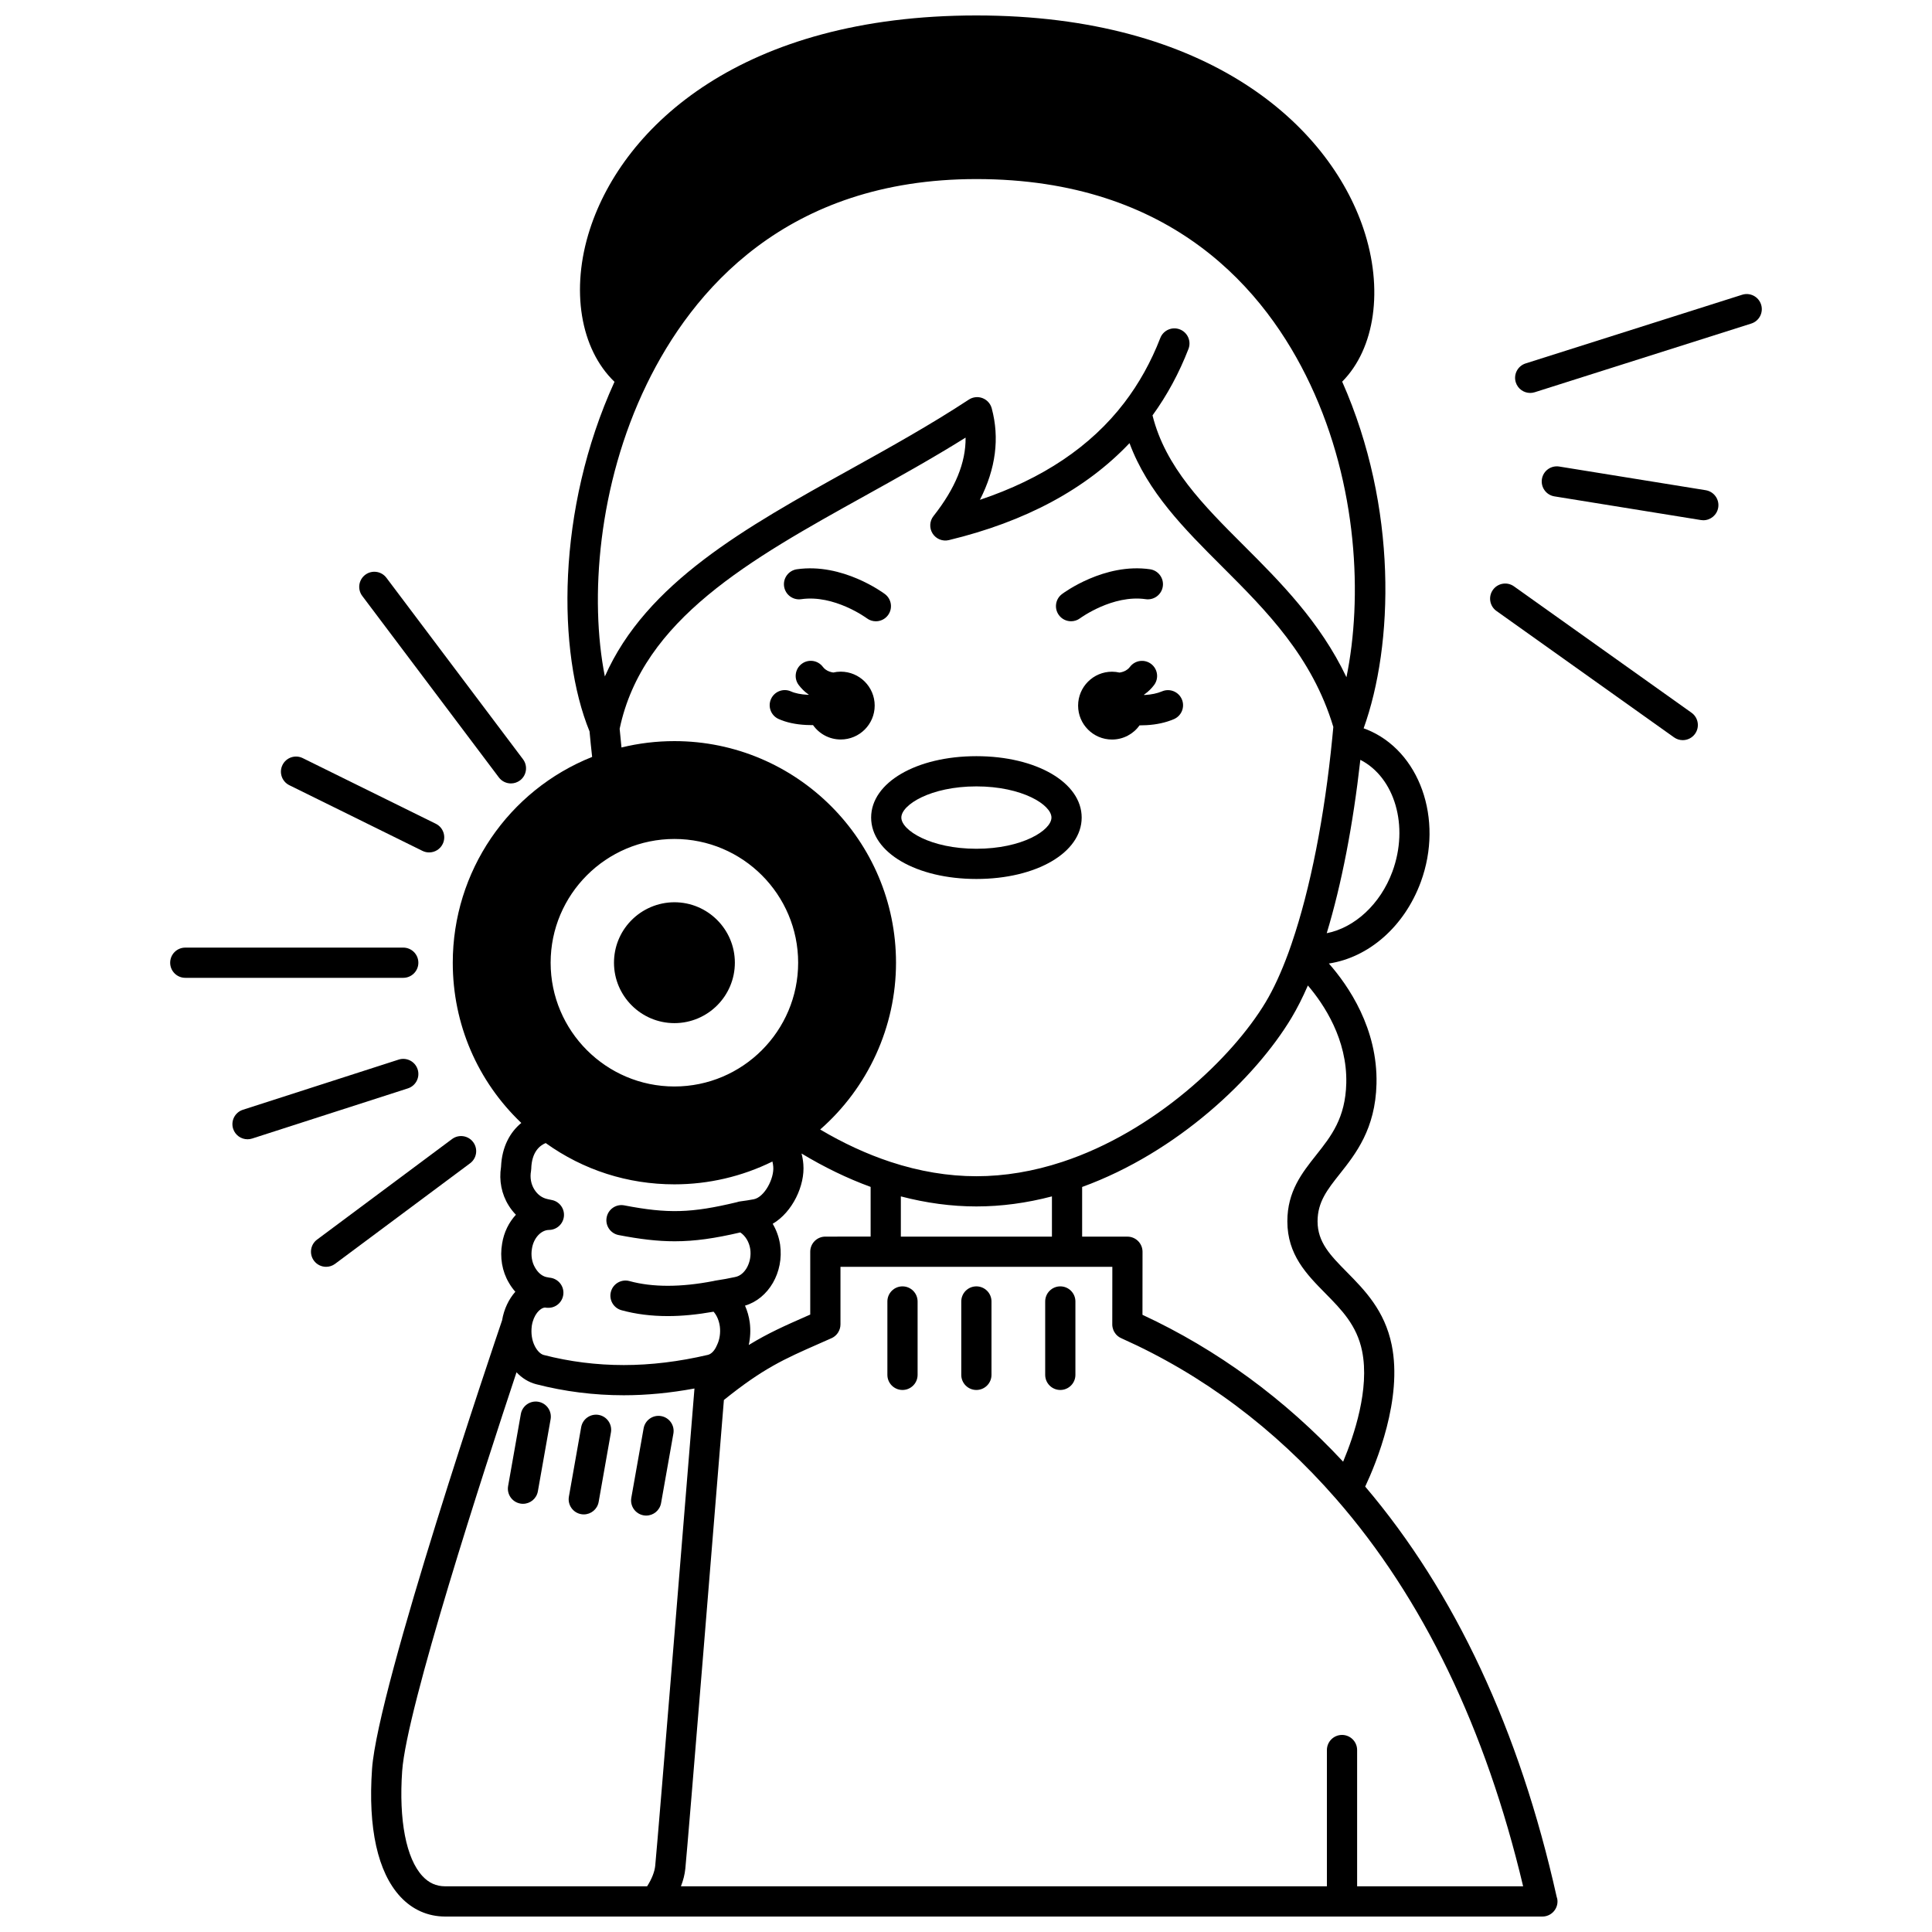
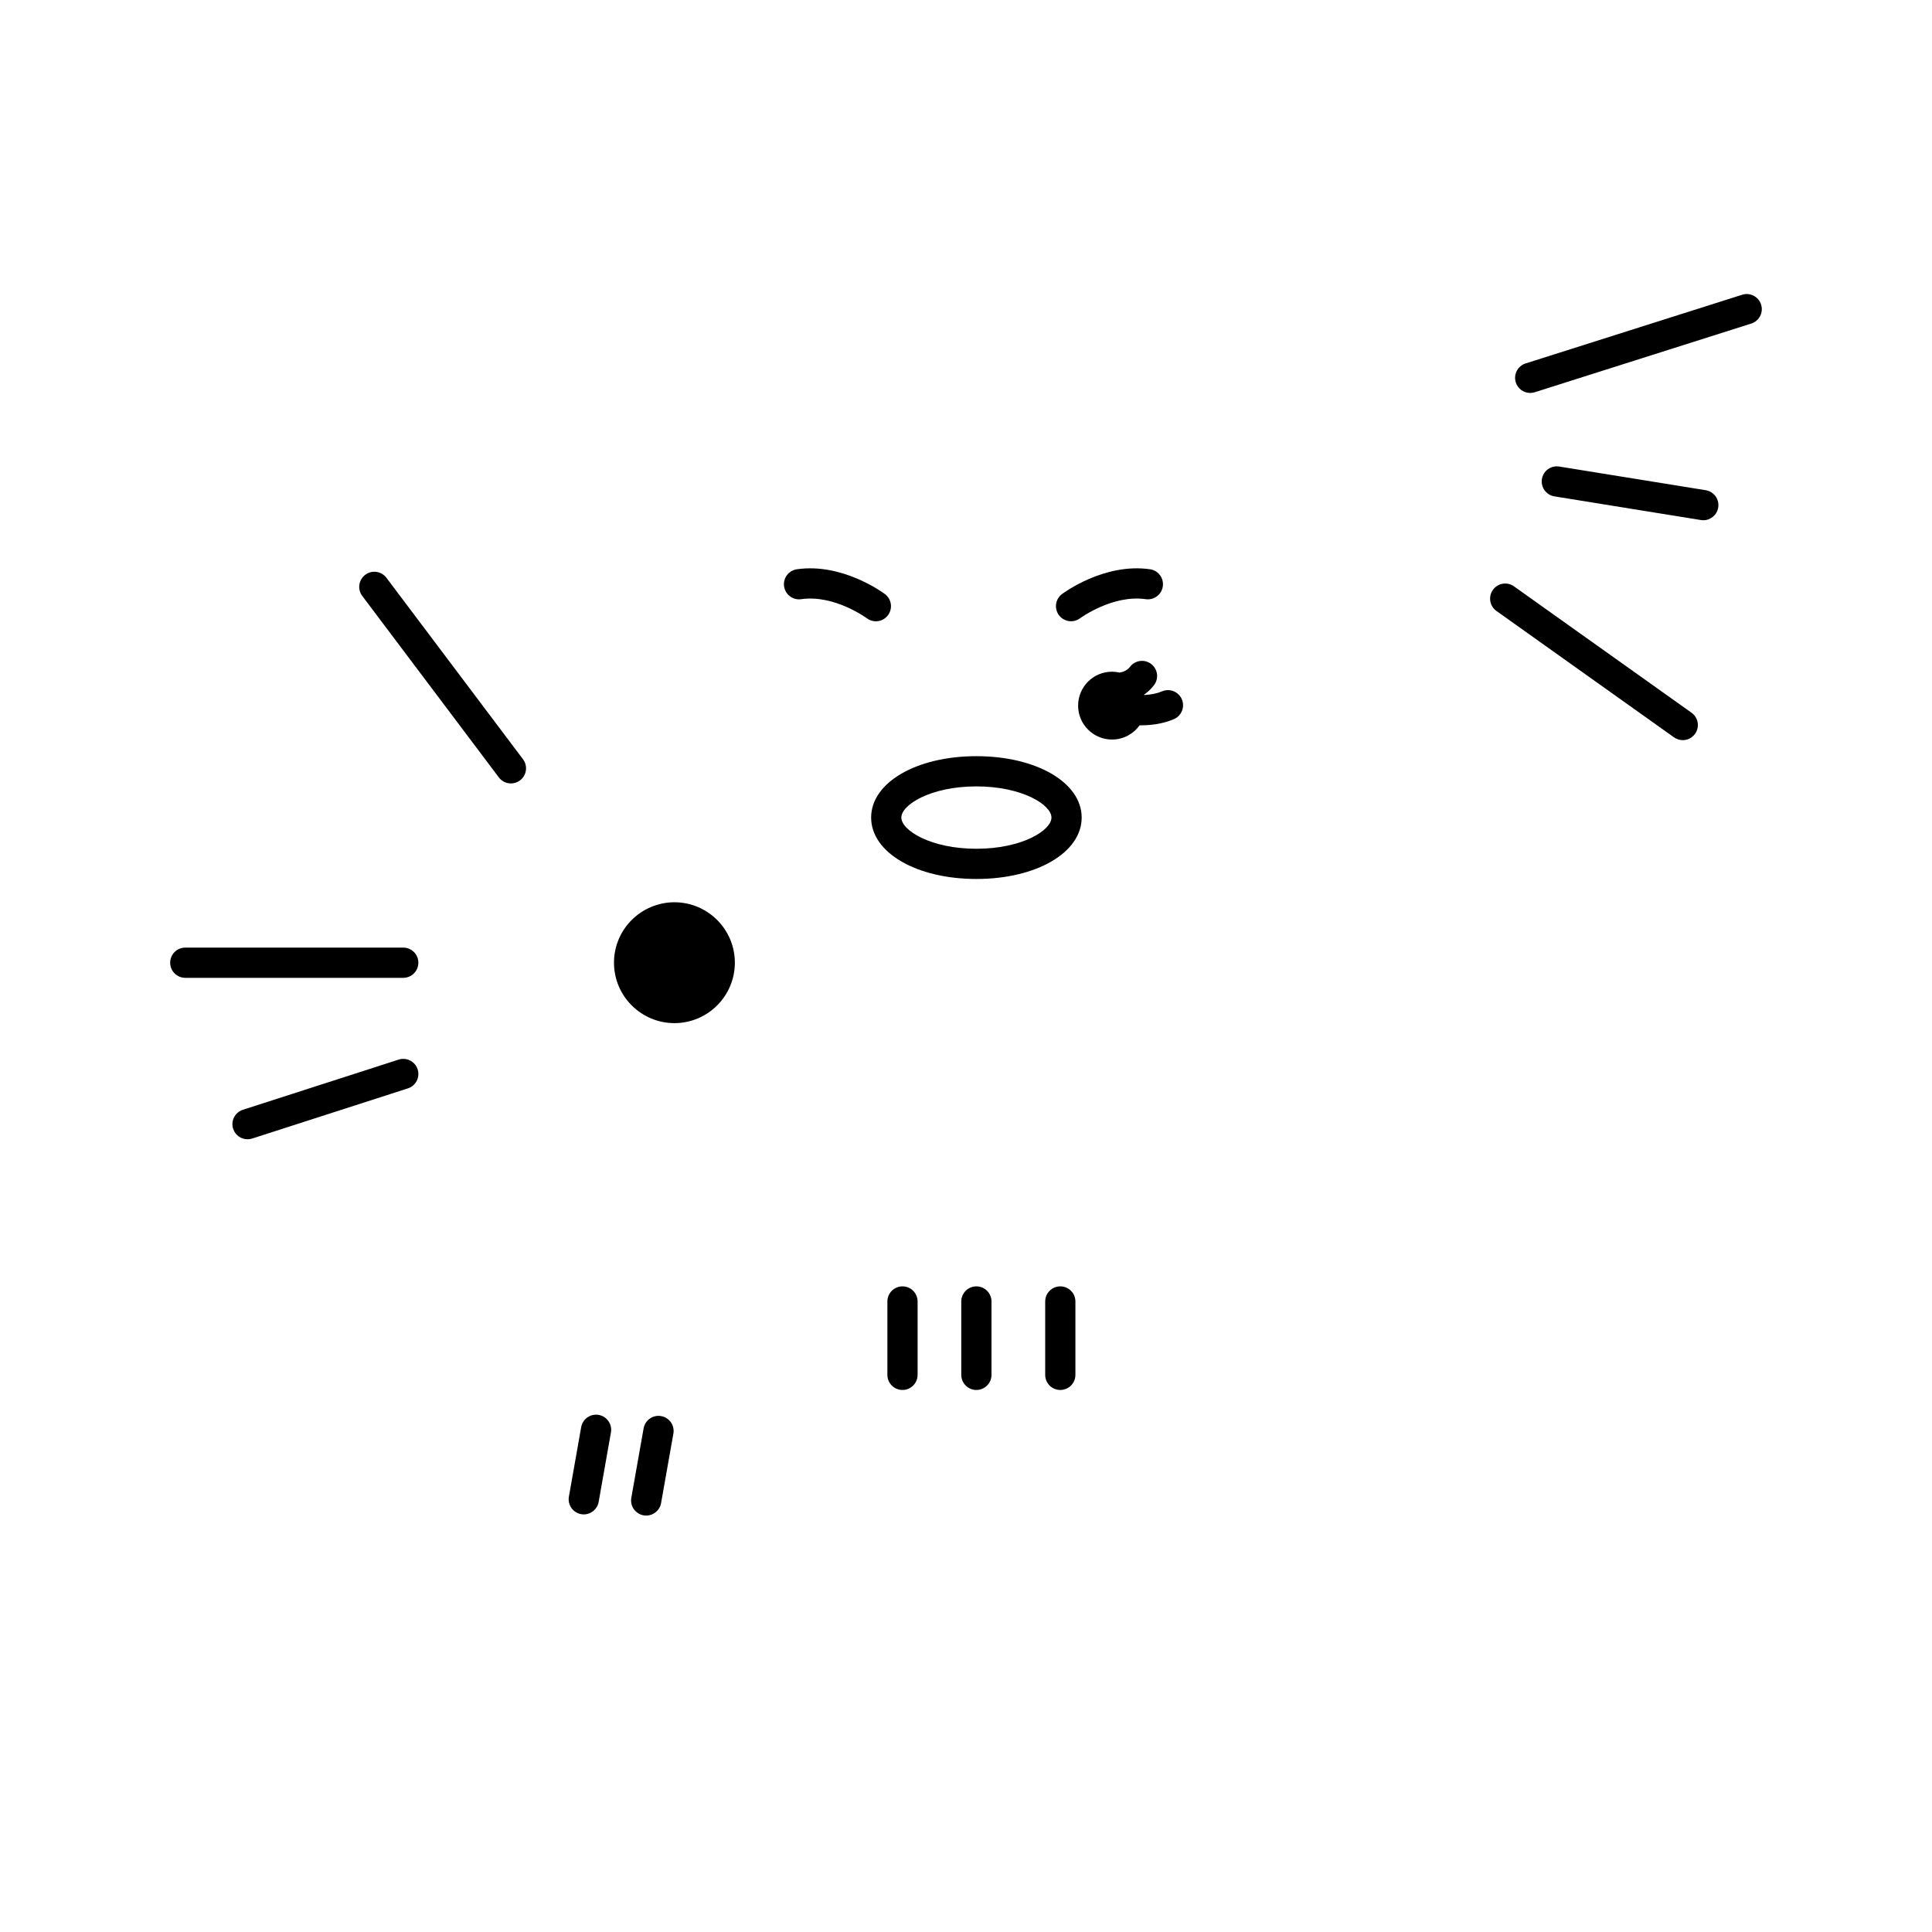
<svg xmlns="http://www.w3.org/2000/svg" width="800px" height="800px" version="1.1" viewBox="144 144 512 512">
  <defs>
    <clipPath id="a">
      <path d="m242 148.09h315v503.81h-315z" />
    </clipPath>
  </defs>
  <path d="m427.84 308.64c0.832 0 1.672-0.258 2.391-0.793 0.086-0.062 8.637-6.324 17.391-5.059 2.184 0.316 4.219-1.199 4.535-3.391 0.316-2.188-1.199-4.219-3.387-4.535-12.09-1.75-22.883 6.234-23.336 6.578-1.766 1.324-2.117 3.824-0.797 5.594 0.777 1.051 1.984 1.605 3.203 1.605z" />
  <path d="m356.33 302.79c8.727-1.266 17.234 4.945 17.387 5.059 0.719 0.539 1.562 0.797 2.394 0.797 1.215 0 2.418-0.551 3.203-1.598 1.328-1.77 0.973-4.277-0.793-5.609-0.453-0.34-11.238-8.324-23.34-6.578-2.188 0.316-3.707 2.348-3.391 4.535 0.32 2.195 2.348 3.711 4.539 3.394z" />
  <path d="m447.37 328.18c-0.051 0.004-0.098 0-0.148 0.004-0.012-0.035-0.027-0.074-0.039-0.109 0.086-0.059 0.172-0.105 0.254-0.168 0.887-0.633 1.691-1.422 2.391-2.344 1.34-1.758 0.996-4.273-0.762-5.609-1.758-1.34-4.273-0.996-5.609 0.762-0.215 0.285-0.453 0.523-0.691 0.688l-0.086 0.062c-0.609 0.457-1.316 0.672-1.992 0.773-0.645-0.145-1.309-0.23-1.992-0.23-4.965 0-8.988 4.023-8.988 8.988 0 4.965 4.023 8.988 8.988 8.988 3.016 0 5.68-1.492 7.309-3.769 0.078 0 0.152 0.008 0.23 0.008 0.531 0 1.059-0.016 1.586-0.047 2.691-0.145 5.141-0.684 7.277-1.598 2.031-0.871 2.973-3.227 2.102-5.258-0.871-2.031-3.227-2.973-5.258-2.102-1.254 0.531-2.828 0.867-4.57 0.961z" />
-   <path d="m350.34 334.54c2.051 0.918 4.523 1.453 7.34 1.586 0.504 0.023 1.008 0.039 1.512 0.039 0.09 0 0.18-0.008 0.266-0.008 1.629 2.305 4.309 3.816 7.344 3.816 4.965 0 9-4.023 9-8.988 0-4.965-4.035-8.988-9-8.988-0.684 0-1.344 0.082-1.98 0.227-0.688-0.105-1.418-0.328-2.051-0.805-0.262-0.188-0.496-0.422-0.719-0.715-1.34-1.758-3.852-2.102-5.609-0.762-1.758 1.34-2.102 3.852-0.762 5.609 0.695 0.91 1.496 1.699 2.332 2.309 0.102 0.074 0.203 0.133 0.301 0.203-0.008 0.023-0.016 0.047-0.023 0.07-0.07-0.004-0.141 0-0.215-0.004-1.801-0.086-3.344-0.395-4.461-0.898-2.019-0.906-4.387 0-5.293 2.019-0.902 2.019 0 4.387 2.019 5.289z" />
  <g clip-path="url(#a)">
-     <path d="m505.79 537.96c2.938-6.25 9.941-23.207 7.027-37.523-1.863-9.156-7.191-14.562-11.891-19.328-4.336-4.398-7.758-7.867-7.758-13.445 0-5.133 2.602-8.414 5.894-12.57 4.199-5.301 9.43-11.902 9.723-23.848 0.355-14.676-7.441-26.023-12.621-31.906 10.5-1.582 19.992-9.73 24.359-21.602 6.137-16.695-0.332-34.844-14.41-40.453-0.242-0.098-0.492-0.188-0.738-0.273 7.941-22.051 9.105-58.48-5.684-91.871 8.711-8.785 11.023-24.586 5.609-40.617-9.211-27.281-40.984-56.43-102.55-56.43-61.969 0-93.539 29.262-102.42 56.648-5.195 16.02-2.531 31.746 6.516 40.441-15.477 33.906-15.156 71.777-6.613 92.641 0.199 2.195 0.426 4.434 0.688 6.766-22.219 8.867-36.934 30.379-36.934 54.539 0 16.258 6.555 31.406 18.164 42.461-2.957 2.43-5.152 6.293-5.371 11.648-0.578 3.606 0.141 7.234 2.027 10.242 0.559 0.898 1.203 1.711 1.914 2.438-1.859 2.004-3.176 4.641-3.652 7.625-0.648 3.668 0 7.387 1.789 10.398 0.492 0.867 1.07 1.664 1.711 2.383-1.742 1.969-3.004 4.582-3.512 7.578-1.934 5.68-32.93 97.141-34.461 118.87-1.105 15.695 1.496 27.414 7.516 33.887 3.184 3.422 7.277 5.234 11.836 5.242h0.008c0.012 0 0.02-0.004 0.031-0.004s0.02 0.004 0.031 0.004h290.67 0.012 0.008 0.016 0.012 0.012c2.211 0 4.004-1.793 4.004-4.004 0-0.469-0.098-0.914-0.246-1.336-9.848-44.07-26.91-80.574-50.711-108.6zm-6.144 65.816c-2.211 0-4.004 1.793-4.004 4.004v36.113h-171.19c0.617-1.59 1.02-3.164 1.168-4.688 0.77-7.723 8.355-101.18 10.219-124.19 10.402-8.387 16.016-10.867 25.055-14.848 1.055-0.461 2.148-0.945 3.293-1.457 0.555-0.219 1.051-0.559 1.453-0.988 0.008-0.008 0.012-0.016 0.02-0.023 0.168-0.184 0.32-0.379 0.453-0.59 0.004-0.008 0.008-0.016 0.012-0.023 0.379-0.613 0.609-1.328 0.609-2.102v-15.266h72.047l-0.016 15.215c0 0.016-0.004 0.031-0.004 0.051 0 0.258 0.031 0.508 0.078 0.75 0.012 0.07 0.031 0.137 0.047 0.203 0.039 0.16 0.086 0.312 0.145 0.465 0.031 0.086 0.062 0.168 0.098 0.25 0.062 0.133 0.133 0.258 0.207 0.383 0.094 0.156 0.199 0.305 0.312 0.449 0.062 0.078 0.125 0.156 0.191 0.23 0.094 0.098 0.191 0.188 0.293 0.277 0.062 0.055 0.125 0.105 0.191 0.156 0.113 0.086 0.227 0.168 0.344 0.242 0.059 0.035 0.121 0.062 0.18 0.098 0.141 0.078 0.281 0.156 0.43 0.215 21.441 9.59 40.531 23.875 56.746 42.453 23.023 26.344 39.691 60.898 49.621 102.73l-43.992 0.008v-36.113c0-2.215-1.793-4.004-4.004-4.004zm-214.73-108.31c0.008-0.055 0.016-0.105 0.023-0.16 0.465-2.84 2.098-4.644 3.457-4.793 0.363 0.062 0.672 0.07 0.934 0.07 2.207 0 3.973-1.785 3.981-3.992 0.008-2.106-1.633-3.832-3.699-4-0.02-0.004-0.043-0.008-0.062-0.012-0.312-0.07-0.605-0.129-0.852-0.164-1.133-0.301-2.144-1.156-2.902-2.492-0.84-1.414-1.141-3.231-0.82-5.055 0.441-2.781 2.391-4.898 4.531-4.922 2-0.023 3.68-1.523 3.926-3.512s-1.012-3.852-2.949-4.363c-0.293-0.078-0.582-0.133-0.875-0.188-0.094-0.02-0.184-0.031-0.277-0.055-0.07-0.02-0.141-0.035-0.207-0.051-1.449-0.297-2.664-1.176-3.519-2.551-0.883-1.41-1.195-3.141-0.883-4.879 0.035-0.199 0.059-0.402 0.062-0.605 0.117-4.457 2.246-6.168 3.828-6.82 9.988 7.16 21.738 10.941 34.121 10.941 9.031 0 17.926-2.082 25.965-6.047 0.105 0.438 0.188 0.891 0.223 1.379 0.258 3.137-2.324 8.074-5.176 8.625-1.094 0.199-2.285 0.406-3.609 0.566-0.293 0.035-0.57 0.109-0.836 0.203-12.082 2.902-18.305 3.074-29.844 0.852-2.176-0.43-4.269 1.004-4.688 3.176s1.004 4.269 3.176 4.688c5.656 1.09 10.289 1.648 14.867 1.648 5.344 0 10.637-0.773 17.367-2.344 1.348 0.883 2.356 2.516 2.644 4.41 0.492 3.434-1.359 6.891-3.961 7.394-0.035 0.008-0.07 0.016-0.105 0.023-1.602 0.355-3.305 0.664-5.211 0.949-0.184 0.027-0.363 0.066-0.535 0.117-8.617 1.664-16.086 1.668-22.191 0-2.129-0.586-4.336 0.672-4.918 2.805-0.582 2.133 0.672 4.336 2.805 4.918 3.793 1.039 7.863 1.555 12.27 1.555 3.777 0 7.816-0.402 12.125-1.164 0.84 0.934 1.449 2.34 1.664 3.91 0.215 1.715-0.055 3.504-0.742 4.906-0.031 0.062-0.059 0.129-0.09 0.191-0.543 1.277-1.387 2.172-2.269 2.414-0.004 0-0.008 0.004-0.008 0.004-0.027 0.008-0.059 0.012-0.09 0.02-7.625 1.789-15.113 2.695-22.258 2.695-7.211 0-14.352-0.898-21.215-2.672-0.844-0.219-1.727-1.098-2.363-2.348-0.762-1.488-1.047-3.359-0.812-5.273zm23.297-158.33c6.074-28.996 34.676-44.895 64.957-61.711 8.828-4.902 17.906-9.945 26.719-15.453 0.086 6.617-2.727 13.469-8.504 20.789-1.059 1.34-1.148 3.203-0.23 4.641 0.922 1.438 2.652 2.137 4.309 1.734 20.281-4.891 36.34-13.523 47.867-25.699 4.828 12.992 14.445 22.633 24.562 32.734 11.73 11.715 23.844 23.836 29.453 42.477-0.09 0.977-0.18 1.953-0.281 2.941-2.035 20.773-5.832 40.016-10.707 54.293-0.062 0.141-0.102 0.289-0.148 0.438-0.203 0.609-0.418 1.211-0.633 1.805l-0.168 0.465c-1.887 5.133-3.906 9.516-6.012 13.023-8.852 14.754-29.488 34.285-53.875 42.301-7.648 2.523-15.309 3.801-22.77 3.801-7.461 0-15.121-1.277-22.77-3.801-6.262-2.07-12.508-4.957-18.625-8.582 12.664-11.094 20.094-27.211 20.094-44.199 0-32.383-26.344-58.727-58.727-58.727-4.754 0-9.453 0.566-14.023 1.688-0.18-1.695-0.34-3.34-0.488-4.957zm74.52 134.58v-10.66c6.715 1.758 13.426 2.664 20.02 2.664s13.309-0.902 20.02-2.664v10.66zm-20.008 0c-2.211 0-4.004 1.793-4.004 4.004v16.656c-0.355 0.156-0.711 0.312-1.055 0.465-5.598 2.465-10.105 4.453-15.242 7.602 0.426-1.914 0.527-3.941 0.273-5.961-0.219-1.586-0.648-3.094-1.262-4.473 6.234-1.84 10.348-8.82 9.301-16.172-0.309-2.012-0.988-3.879-1.965-5.516 5.262-3.09 8.582-10.18 8.125-15.754-0.074-0.988-0.242-1.949-0.48-2.875 6 3.625 12.129 6.594 18.309 8.852v13.168zm-40-105.38c18.082 0 32.793 14.711 32.793 32.793 0 18.086-14.711 32.801-32.793 32.801-18.086 0-32.801-14.715-32.801-32.801 0-18.082 14.715-32.793 32.801-32.793zm170.06 83.785c-3.75 4.731-7.625 9.621-7.625 17.543 0 8.863 5.117 14.051 10.062 19.07 4.297 4.359 8.355 8.477 9.746 15.305 2.047 10.047-2.137 22.43-5.027 29.324-15.492-16.633-33.348-29.703-53.176-38.926l0.016-16.707c0-1.062-0.422-2.082-1.172-2.832s-1.77-1.176-2.832-1.176h-12v-13.16c25.23-9.176 45.918-28.883 55.484-44.832 1.5-2.5 2.949-5.367 4.34-8.566 4.293 5.031 10.457 14.312 10.176 25.891-0.227 9.266-3.996 14.027-7.992 19.066zm20.219-75.148c-3.191 8.676-10.051 14.902-17.41 16.336 3.93-12.957 6.973-28.645 8.91-45.945 9.109 4.664 12.938 17.543 8.5 29.609zm-197.64-129.1c12.039-24.824 36.977-54.418 87.387-54.418 51.934 0 76.77 29.57 88.457 54.379 0.004 0.008 0.008 0.016 0.012 0.023 0 0.004 0.004 0.004 0.004 0.008 12.633 26.805 13.891 56.648 9.598 77.605-6.984-14.688-17.641-25.344-27.273-34.965-10.645-10.633-20.699-20.707-24.121-34.422 3.856-5.316 7.059-11.23 9.527-17.613 0.797-2.062-0.227-4.379-2.289-5.18-2.062-0.797-4.383 0.227-5.18 2.289-2.438 6.301-5.652 12.082-9.566 17.188-8.82 11.531-21.652 20.145-38.234 25.691 4.207-8.234 5.258-16.359 3.129-24.254-0.336-1.238-1.246-2.242-2.445-2.699-1.199-0.457-2.547-0.309-3.621 0.395-10.176 6.688-21 12.699-31.473 18.516-27.676 15.371-54.016 30.016-64.984 54.852-4.082-20.578-1.844-50.805 11.074-77.395zm-64.785 367.46c1.168-16.559 21.617-79.52 30.301-105.66 1.469 1.562 3.242 2.648 5.191 3.156 7.523 1.945 15.336 2.93 23.223 2.93 6.074 0 12.359-0.609 18.746-1.793l-0.055 0.691c-0.977 12.027-9.543 117.72-10.344 125.76-0.156 1.629-0.914 3.531-2.148 5.473h-53.535c-2.352-0.004-4.309-0.883-5.988-2.691-4.34-4.664-6.305-14.824-5.391-27.867z" />
-   </g>
+     </g>
  <path d="m402.75 484.9c-2.211 0-4.004 1.793-4.004 4.004v19.449c0 2.211 1.793 4.004 4.004 4.004 2.211 0 4.004-1.793 4.004-4.004v-19.449c0-2.207-1.789-4.004-4.004-4.004z" />
  <path d="m424.99 484.9c-2.211 0-4.004 1.793-4.004 4.004v19.449c0 2.211 1.793 4.004 4.004 4.004 2.211 0 4.004-1.793 4.004-4.004v-19.449c0-2.207-1.793-4.004-4.004-4.004z" />
  <path d="m383.17 484.9c-2.211 0-4.004 1.793-4.004 4.004v19.449c0 2.211 1.793 4.004 4.004 4.004 2.211 0 4.004-1.793 4.004-4.004v-19.449c0-2.207-1.793-4.004-4.004-4.004z" />
  <path d="m322.73 415.14c8.832 0 16.016-7.184 16.016-16.016 0-8.832-7.184-16.016-16.016-16.016-4.348 0-8.539 1.797-11.531 4.914-0.02 0.02-0.043 0.039-0.059 0.059-0.02 0.02-0.043 0.035-0.059 0.059-2.816 2.981-4.367 6.883-4.367 10.988 0 8.824 7.188 16.012 16.016 16.012z" />
  <path d="m254.87 399.13c0-2.211-1.793-4.004-4.004-4.004h-57.766c-2.211 0-4.004 1.793-4.004 4.004 0 2.211 1.793 4.004 4.004 4.004h57.766c2.211 0 4.004-1.793 4.004-4.004z" />
-   <path d="m269.4 446.68c-1.32-1.773-3.828-2.141-5.602-0.82l-35.773 26.645c-1.773 1.32-2.141 3.828-0.82 5.602 0.785 1.055 1.992 1.613 3.215 1.613 0.832 0 1.672-0.258 2.387-0.793l35.773-26.645c1.777-1.32 2.141-3.828 0.82-5.602z" />
  <path d="m254.68 427.39c-0.68-2.106-2.938-3.262-5.039-2.582l-41.27 13.293c-2.106 0.68-3.262 2.934-2.586 5.039 0.547 1.695 2.117 2.777 3.812 2.777 0.406 0 0.82-0.062 1.227-0.191l41.27-13.293c2.106-0.68 3.266-2.934 2.586-5.043z" />
  <path d="m276.2 350.02c0.785 1.047 1.988 1.598 3.203 1.598 0.836 0 1.684-0.262 2.406-0.805 1.766-1.332 2.121-3.84 0.789-5.609l-36.195-48.086c-1.332-1.77-3.84-2.121-5.609-0.793-1.766 1.332-2.121 3.84-0.789 5.609z" />
-   <path d="m220.68 352.09 35.273 17.398c0.57 0.281 1.172 0.414 1.77 0.414 1.477 0 2.898-0.82 3.594-2.234 0.977-1.984 0.164-4.383-1.82-5.363l-35.273-17.398c-1.98-0.977-4.383-0.164-5.359 1.82-0.98 1.984-0.168 4.383 1.816 5.363z" />
-   <path d="m374.86 360.66c0 9.277 11.992 16.277 27.898 16.277s27.898-6.996 27.898-16.277c0-9.273-11.992-16.266-27.898-16.266s-27.898 6.992-27.898 16.266zm27.895-8.258c12.141 0 19.891 4.891 19.891 8.258 0 3.371-7.75 8.27-19.891 8.27s-19.891-4.898-19.891-8.27c0.004-3.367 7.75-8.258 19.891-8.258z" />
+   <path d="m374.86 360.66c0 9.277 11.992 16.277 27.898 16.277s27.898-6.996 27.898-16.277c0-9.273-11.992-16.266-27.898-16.266s-27.898 6.992-27.898 16.266zm27.895-8.258c12.141 0 19.891 4.891 19.891 8.258 0 3.371-7.75 8.27-19.891 8.27s-19.891-4.898-19.891-8.27c0.004-3.367 7.75-8.258 19.891-8.258" />
  <path d="m592.27 332.88-47.055-33.492c-1.805-1.285-4.301-0.863-5.582 0.941-1.281 1.801-0.859 4.301 0.941 5.582l47.055 33.492c0.703 0.5 1.516 0.742 2.316 0.742 1.25 0 2.484-0.586 3.266-1.684 1.281-1.801 0.859-4.301-0.941-5.582z" />
  <path d="m610.71 224.72c-0.668-2.109-2.918-3.277-5.027-2.606l-57.375 18.199c-2.106 0.668-3.273 2.918-2.606 5.027 0.543 1.707 2.117 2.793 3.816 2.793 0.398 0 0.809-0.062 1.211-0.188l57.375-18.199c2.106-0.668 3.273-2.918 2.606-5.027z" />
  <path d="m596.03 273.91-38.816-6.273c-2.184-0.348-4.238 1.129-4.59 3.312s1.129 4.238 3.312 4.594l38.816 6.273c0.215 0.035 0.43 0.055 0.645 0.055 1.93 0 3.629-1.398 3.949-3.367 0.352-2.184-1.133-4.238-3.316-4.594z" />
  <path d="m298.01 545.27c0.234 0.043 0.469 0.062 0.703 0.062 1.906 0 3.594-1.367 3.938-3.309l3.254-18.418c0.383-2.176-1.07-4.254-3.246-4.641-2.176-0.383-4.254 1.066-4.641 3.246l-3.254 18.418c-0.383 2.176 1.07 4.254 3.246 4.641z" />
  <path d="m314.55 545.58c0.234 0.043 0.473 0.062 0.703 0.062 1.906 0 3.594-1.367 3.938-3.305l3.262-18.418c0.387-2.18-1.066-4.254-3.246-4.641-2.172-0.391-4.254 1.066-4.641 3.242l-3.262 18.418c-0.383 2.176 1.07 4.254 3.246 4.641z" />
-   <path d="m281.9 542.46c0.234 0.043 0.469 0.062 0.703 0.062 1.906 0 3.594-1.367 3.938-3.309l3.375-19.09c0.383-2.18-1.066-4.254-3.246-4.641-2.176-0.383-4.254 1.07-4.641 3.246l-3.375 19.09c-0.383 2.18 1.07 4.258 3.246 4.641z" />
</svg>